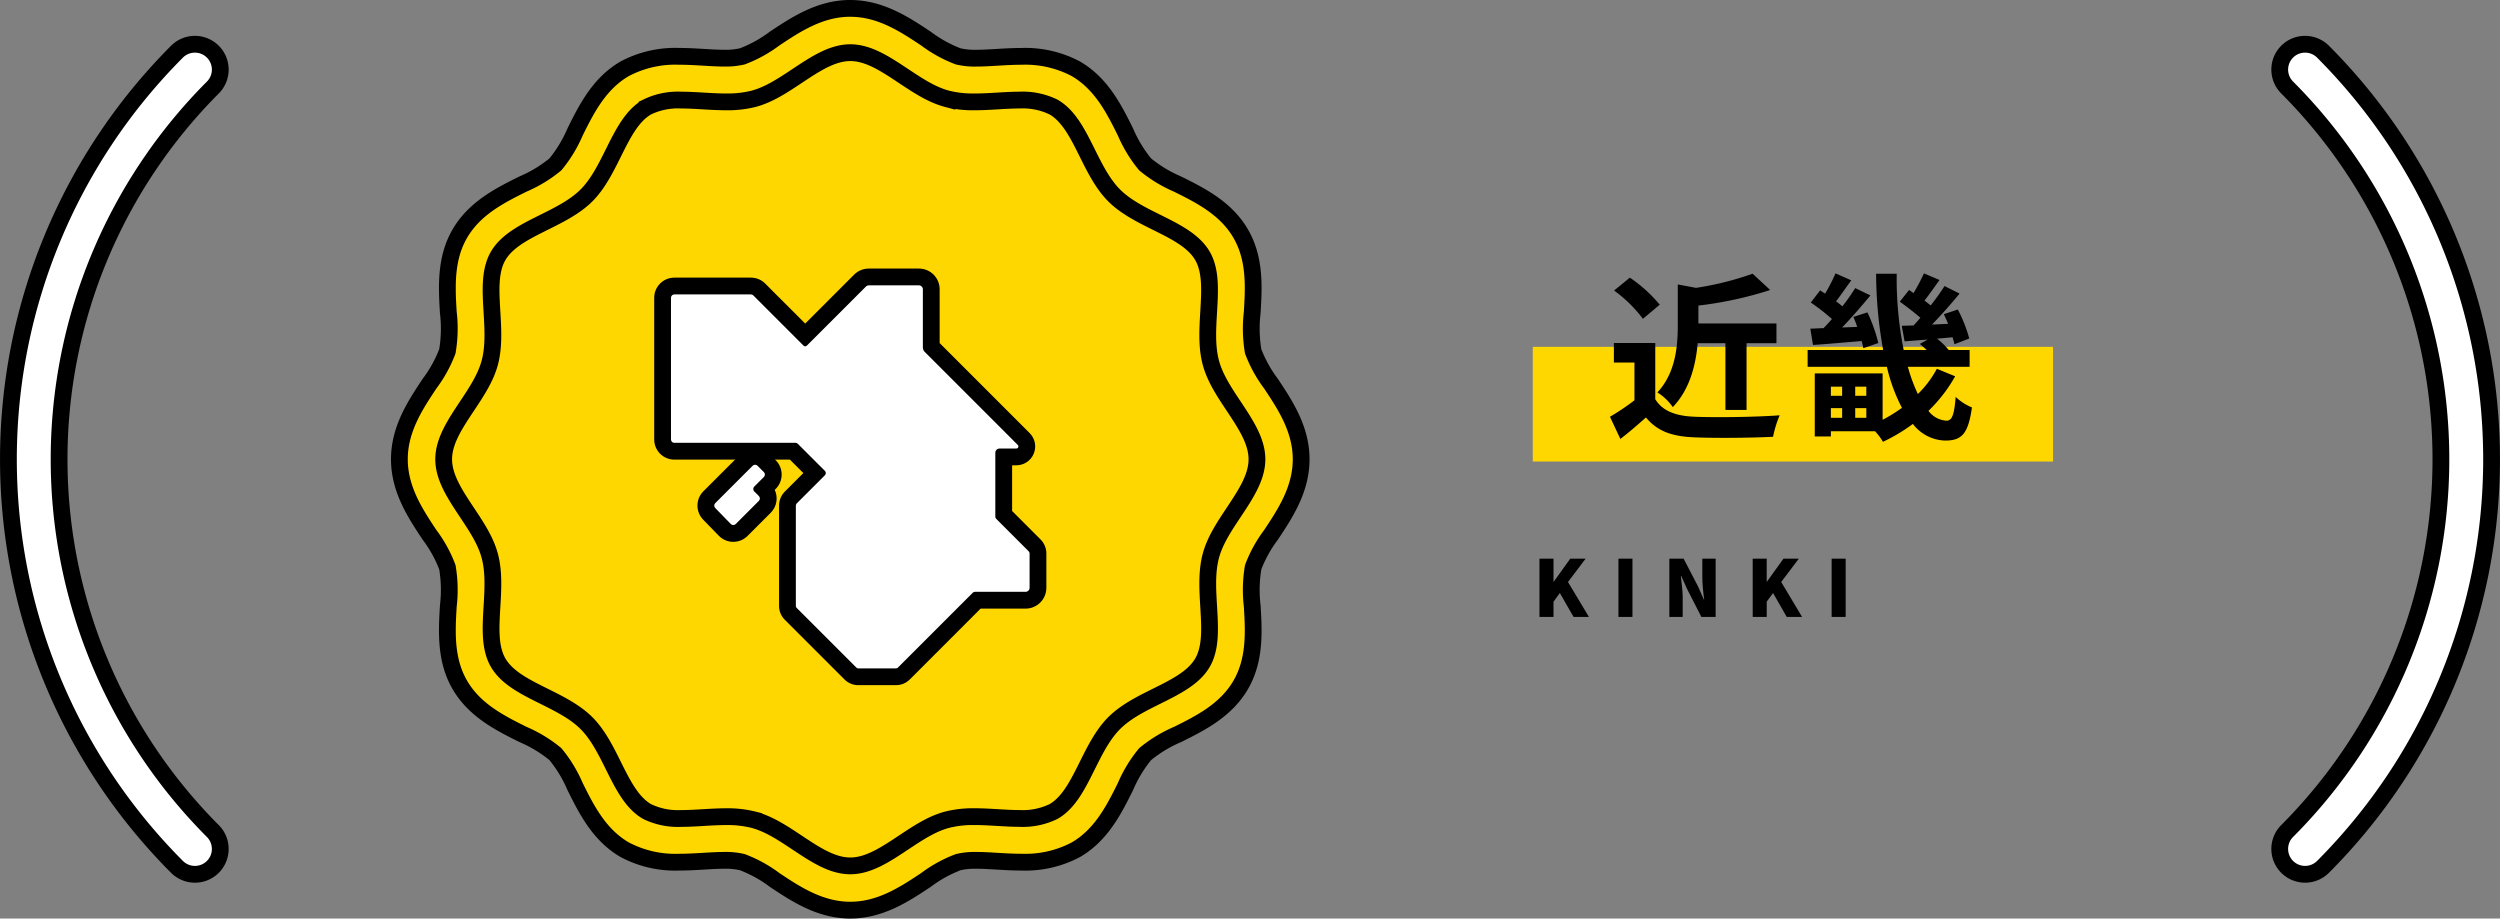
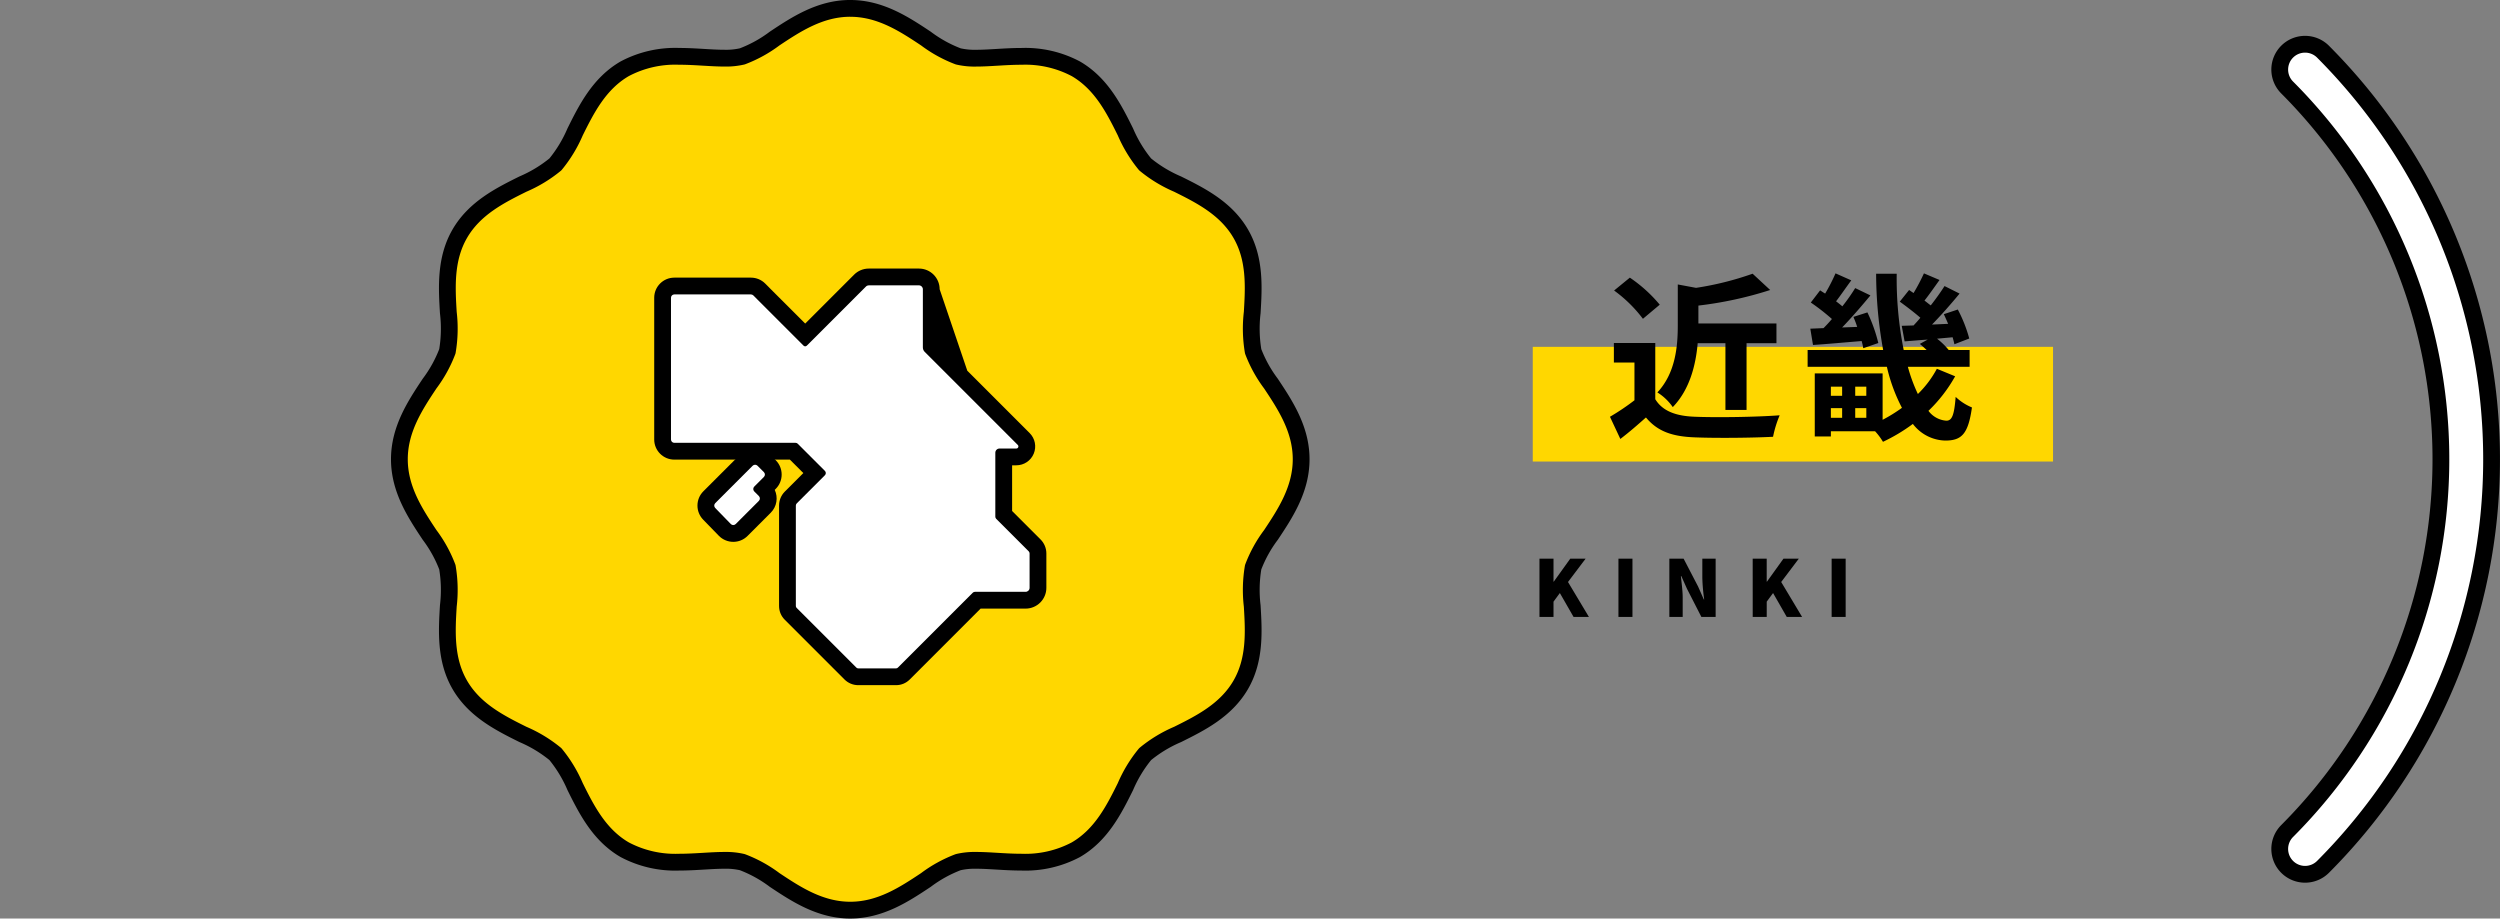
<svg xmlns="http://www.w3.org/2000/svg" width="446.867" height="164.187" viewBox="0 0 446.867 164.187">
  <rect x="0" y="0" width="446.867" height="164.187" fill="#808080" stroke="none" />
  <g id="グループ_5027" data-name="グループ 5027" transform="translate(-3865.5 -4092.408)">
    <path id="パス_1934" data-name="パス 1934" d="M0,0H93V20.5H0Z" transform="translate(4139.475 4154.405)" fill="gold" />
    <path id="パス_1935" data-name="パス 1935" d="M21.44-14.656V-2.72h3.776V-14.656H30.56v-3.52H16.608v-3.2A67.332,67.332,0,0,0,29.44-24.16L26.3-27.072a54.62,54.62,0,0,1-10.112,2.528l-3.264-.608v7.3c0,3.712-.384,8.512-3.648,12a9.37,9.37,0,0,1,2.752,2.624C15.1-6.4,16.16-10.88,16.48-14.656ZM9.7-21.536a25.625,25.625,0,0,0-5.344-4.832l-2.816,2.3a24.216,24.216,0,0,1,5.152,5.056Zm-.8,6.848H1.5V-11.2h3.68v6.752A42.025,42.025,0,0,1,.8-1.5L2.656,2.464C4.416,1.12,5.824-.128,7.232-1.376c2.08,2.5,4.7,3.392,8.64,3.552,3.808.16,10.24.1,14.08-.1a19.93,19.93,0,0,1,1.184-3.84c-4.256.32-11.456.416-15.2.256C12.608-1.632,10.208-2.5,8.9-4.64Zm27.712-2.56.48,2.912c2.5-.16,5.568-.448,8.7-.7.128.48.224.9.288,1.28l2.688-.928a27.758,27.758,0,0,0-1.952-5.472l-2.5.8c.224.544.48,1.152.672,1.792l-2.688.1c1.7-1.76,3.52-3.872,5.056-5.728l-2.72-1.312a32.9,32.9,0,0,1-2.3,3.264c-.32-.288-.7-.576-1.12-.9.864-1.12,1.792-2.5,2.72-3.744L41.12-27.136a32.5,32.5,0,0,1-1.856,3.616c-.32-.192-.608-.384-.9-.576L36.7-21.92a37.337,37.337,0,0,1,3.776,2.944c-.512.608-1.024,1.152-1.5,1.632ZM44.64-1.312V-3.04h1.984v1.728ZM40.288-3.04H42.3v1.728H40.288ZM42.3-6.88v1.632H40.288V-6.88Zm4.32,1.632H44.64V-6.88h1.984ZM59.232-10.08A18.347,18.347,0,0,1,55.84-5.568a29.34,29.34,0,0,1-1.792-4.864h11.04V-13.44H61.344a12.556,12.556,0,0,0-2.08-2.016l2.784-.256c.128.448.256.9.32,1.248l2.656-1.024a25.134,25.134,0,0,0-2.048-5.184l-2.5.832q.384.816.768,1.728l-2.88.128c1.664-1.7,3.456-3.744,4.928-5.536l-2.688-1.344c-.672,1.056-1.536,2.272-2.464,3.456-.352-.256-.736-.576-1.12-.864.864-1.088,1.792-2.432,2.688-3.68l-2.784-1.184a34.71,34.71,0,0,1-1.856,3.52l-.8-.544-1.664,2.08c1.184.864,2.624,1.952,3.68,2.88-.384.48-.8.928-1.216,1.376l-2.112.064.512,2.784c1.248-.1,2.656-.224,4.128-.32l-1.408.768c.384.32.8.7,1.216,1.088h-4.1a65.206,65.206,0,0,1-1.248-13.632h-3.68A77.365,77.365,0,0,0,49.632-13.44h-13.5v3.008H50.3A30.175,30.175,0,0,0,52.992-3.1,27.14,27.14,0,0,1,49.536-.96V-9.248H37.408V2.016h2.88V1.088h7.9A11.059,11.059,0,0,1,49.6,2.976a31.087,31.087,0,0,0,5.344-3.2,7.482,7.482,0,0,0,5.792,2.976c2.912,0,4.1-1.152,4.768-5.92a9.284,9.284,0,0,1-2.912-1.888C62.336-1.728,61.92-.8,60.928-.8a4.373,4.373,0,0,1-3.2-1.76A26.343,26.343,0,0,0,62.5-8.736Z" transform="translate(4152.475 4168.405)" />
    <path id="パス_1936" data-name="パス 1936" d="M1.2,0H3.71V-2.73L4.844-4.27,7.294,0h2.744L6.3-6.244l3.15-4.172H6.706L3.752-6.3H3.71v-4.116H1.2ZM15.316,0h2.506V-10.416H15.316Zm9.1,0H26.8V-3.458c0-1.26-.21-2.688-.322-3.85h.07l1.022,2.282L30.142,0H32.69V-10.416H30.31v3.444a32.839,32.839,0,0,0,.336,3.85h-.07l-1.022-2.31-2.59-4.984H24.416Zm14.9,0h2.506V-2.73l1.134-1.54L45.4,0h2.744L44.408-6.244l3.15-4.172H44.814L41.86-6.3h-.042v-4.116H39.312ZM53.424,0H55.93V-10.416H53.424Z" transform="translate(4139.475 4202.682)" />
    <path id="パス_1231" data-name="パス 1231" d="M-412,1629.538c5.4,0,9.71,2.864,13.517,5.39a23.359,23.359,0,0,0,5.777,3.188,12.82,12.82,0,0,0,3.214.321c1.161,0,2.4-.073,3.712-.152,1.412-.083,2.87-.171,4.353-.171a19.274,19.274,0,0,1,9.734,2.214c4.576,2.647,6.861,7.239,8.876,11.288a23.9,23.9,0,0,0,3.522,5.808,23.945,23.945,0,0,0,5.807,3.522c4.051,2.016,8.642,4.3,11.288,8.876,2.615,4.516,2.312,9.6,2.044,14.088a24.427,24.427,0,0,0,.169,6.925,23.455,23.455,0,0,0,3.188,5.778c2.526,3.806,5.39,8.119,5.39,13.517s-2.863,9.713-5.39,13.518a23.409,23.409,0,0,0-3.188,5.779,24.416,24.416,0,0,0-.169,6.924c.268,4.485.571,9.571-2.044,14.088-2.646,4.576-7.237,6.861-11.288,8.876a23.942,23.942,0,0,0-5.806,3.52,23.915,23.915,0,0,0-3.523,5.808c-2.016,4.051-4.3,8.642-8.876,11.29a19.273,19.273,0,0,1-9.734,2.213c-1.481,0-2.941-.086-4.351-.171-1.313-.078-2.553-.152-3.712-.152a12.814,12.814,0,0,0-3.215.322,23.388,23.388,0,0,0-5.779,3.189c-3.807,2.526-8.119,5.388-13.517,5.388s-9.711-2.862-13.517-5.388a23.419,23.419,0,0,0-5.78-3.189,12.8,12.8,0,0,0-3.213-.322c-1.161,0-2.4.075-3.712.152-1.41.084-2.87.171-4.351.171a19.268,19.268,0,0,1-9.734-2.215c-4.577-2.647-6.862-7.239-8.878-11.29a23.99,23.99,0,0,0-3.522-5.807,23.928,23.928,0,0,0-5.807-3.52c-4.051-2.016-8.642-4.3-11.29-8.876-2.612-4.516-2.31-9.6-2.044-14.087a24.272,24.272,0,0,0-.169-6.926,23.392,23.392,0,0,0-3.188-5.78c-2.526-3.806-5.39-8.119-5.39-13.517s2.863-9.71,5.39-13.516a23.456,23.456,0,0,0,3.188-5.779,24.293,24.293,0,0,0,.169-6.928c-.267-4.485-.568-9.569,2.044-14.085,2.647-4.577,7.239-6.862,11.29-8.878a23.977,23.977,0,0,0,5.808-3.521,24.009,24.009,0,0,0,3.521-5.807c2.016-4.051,4.3-8.642,8.878-11.29a19.269,19.269,0,0,1,9.734-2.214c1.482,0,2.941.087,4.353.171,1.313.079,2.55.152,3.712.152a12.8,12.8,0,0,0,3.212-.321,23.369,23.369,0,0,0,5.78-3.188c3.806-2.526,8.119-5.39,13.517-5.39" transform="translate(4429.485 2464.37)" fill="gold" stroke="#000" stroke-linecap="round" stroke-linejoin="round" stroke-width="3" />
-     <path id="パス_1233" data-name="パス 1233" d="M-414.912,1779.9c-3.233,0-6.279-2.021-9.5-4.162-2.593-1.722-5.043-3.349-7.767-4.078a19.044,19.044,0,0,0-4.975-.555c-1.351,0-2.734.082-4.07.163-1.38.081-2.651.156-3.9.156a12.571,12.571,0,0,1-6.129-1.25c-2.707-1.567-4.319-4.8-6.025-8.229-1.356-2.725-2.749-5.523-4.794-7.565s-4.85-3.44-7.56-4.79c-3.426-1.7-6.662-3.316-8.229-6.023-1.535-2.653-1.323-6.23-1.1-10.017.183-3.05.372-6.206-.392-9.06-.726-2.718-2.349-5.163-4.068-7.753-2.151-3.24-4.172-6.285-4.172-9.517s2.021-6.276,4.162-9.5c1.729-2.6,3.351-5.049,4.077-7.766.764-2.856.574-6.012.392-9.064-.226-3.786-.438-7.363,1.1-10.015,1.567-2.708,4.8-4.318,8.229-6.025,2.71-1.348,5.512-2.742,7.561-4.79s3.436-4.839,4.783-7.543c1.716-3.447,3.327-6.684,6.033-8.249a12.565,12.565,0,0,1,6.131-1.252c1.252,0,2.526.077,3.874.156s2.741.163,4.1.163a19.033,19.033,0,0,0,4.972-.554c2.725-.729,5.176-2.356,7.77-4.079,3.226-2.14,6.27-4.162,9.5-4.162s6.279,2.023,9.5,4.164c2.593,1.722,5.043,3.349,7.766,4.076a19,19,0,0,0,4.977.555c1.352,0,2.736-.082,4.075-.162,1.38-.082,2.649-.157,3.9-.157a12.554,12.554,0,0,1,6.128,1.252c2.708,1.567,4.32,4.8,6.023,8.227,1.352,2.715,2.748,5.517,4.793,7.564s4.853,3.443,7.564,4.792c3.426,1.7,6.662,3.315,8.227,6.022,1.533,2.653,1.322,6.23,1.1,10.018-.181,3.057-.369,6.209.39,9.056.732,2.729,2.357,5.177,4.079,7.77,2.141,3.226,4.163,6.272,4.163,9.5s-2.021,6.279-4.163,9.5c-1.721,2.594-3.348,5.042-4.077,7.767-.761,2.85-.573,6-.392,9.052.226,3.8.438,7.374-1.094,10.024-1.567,2.71-4.8,4.32-8.229,6.025-2.711,1.349-5.515,2.743-7.561,4.791s-3.443,4.848-4.793,7.56c-1.706,3.431-3.316,6.666-6.025,8.233a12.577,12.577,0,0,1-6.129,1.25c-1.26,0-2.6-.08-3.888-.156-1.349-.081-2.732-.163-4.082-.163a19.073,19.073,0,0,0-4.978.555c-2.723.729-5.173,2.356-7.767,4.079C-408.633,1777.876-411.68,1779.9-414.912,1779.9Z" transform="translate(4432.399 2467.283)" fill="none" stroke="#000" stroke-miterlimit="10" stroke-width="3" />
-     <path id="パス_1726" data-name="パス 1726" d="M-872.811,2937.991a4.52,4.52,0,0,1-3.2-1.327,103.15,103.15,0,0,1,0-145.713,4.532,4.532,0,0,1,6.409,0,4.533,4.533,0,0,1,0,6.409,94.079,94.079,0,0,0,0,132.9,4.53,4.53,0,0,1,0,6.407A4.52,4.52,0,0,1-872.811,2937.991Z" transform="translate(4773.147 1310.694)" fill="#fff" stroke="#000" stroke-width="3" />
    <path id="パス_1733" data-name="パス 1733" d="M-872.811,2937.991a4.52,4.52,0,0,1-3.2-1.327,103.15,103.15,0,0,1,0-145.713,4.532,4.532,0,0,1,6.409,0,4.533,4.533,0,0,1,0,6.409,94.079,94.079,0,0,0,0,132.9,4.53,4.53,0,0,1,0,6.407A4.52,4.52,0,0,1-872.811,2937.991Z" transform="translate(3404.72 7038.309) rotate(180)" fill="#fff" stroke="#000" stroke-width="3" />
    <g id="パス_1778" data-name="パス 1778" transform="translate(3611.311 439.223)" fill="#fff" stroke-linecap="round" stroke-linejoin="round">
      <path d="M 385.259 3748.539 C 385.259 3748.539 385.259 3748.539 385.259 3748.539 C 384.69 3748.539 384.138 3748.305 383.743 3747.896 L 380.954 3745.027 C 380.156 3744.206 380.164 3742.877 380.973 3742.066 L 387.667 3735.373 C 388.066 3734.974 388.596 3734.755 389.159 3734.755 C 389.722 3734.755 390.251 3734.974 390.65 3735.372 L 391.794 3736.515 C 392.615 3737.339 392.615 3738.676 391.796 3739.498 L 390.7 3740.594 L 390.896 3740.79 C 391.718 3741.614 391.718 3742.952 390.898 3743.775 L 386.751 3747.921 C 386.354 3748.319 385.823 3748.539 385.259 3748.539 Z" stroke="none" />
      <path d="M 389.159 3736.255 C 389.003 3736.255 388.846 3736.314 388.727 3736.433 L 382.036 3743.124 C 381.8 3743.361 381.797 3743.742 382.03 3743.982 L 384.821 3746.854 C 385.058 3747.099 385.45 3747.101 385.69 3746.86 L 389.836 3742.715 C 390.074 3742.476 390.074 3742.09 389.836 3741.851 L 389.01 3741.026 C 388.772 3740.788 388.772 3740.401 389.01 3740.162 L 390.733 3738.44 C 390.972 3738.2 390.972 3737.815 390.733 3737.576 L 389.59 3736.433 C 389.471 3736.314 389.315 3736.255 389.159 3736.255 M 389.159 3733.255 C 390.122 3733.255 391.028 3733.63 391.71 3734.31 L 392.854 3735.454 C 392.856 3735.456 392.857 3735.457 392.859 3735.459 C 394.259 3736.865 394.259 3739.151 392.859 3740.557 C 392.857 3740.558 392.856 3740.56 392.854 3740.562 L 392.67 3740.746 C 393.298 3742.084 393.06 3743.731 391.959 3744.834 L 387.811 3748.981 C 387.13 3749.664 386.223 3750.039 385.259 3750.039 C 384.287 3750.039 383.342 3749.639 382.667 3748.941 L 379.879 3746.073 C 379.213 3745.388 378.851 3744.485 378.857 3743.531 C 378.864 3742.578 379.238 3741.682 379.91 3741.007 C 379.911 3741.006 379.913 3741.004 379.914 3741.003 L 386.606 3734.312 C 387.289 3733.63 388.195 3733.255 389.159 3733.255 Z" stroke="none" fill="#000" />
    </g>
    <g id="パス_1779" data-name="パス 1779" transform="translate(3614.32 451.703)" fill="#fff" stroke-linecap="round" stroke-linejoin="round">
      <path d="M 411.349 3761.676 L 404.578 3761.676 C 404.064 3761.676 403.561 3761.467 403.198 3761.103 L 392.506 3750.411 C 392.139 3750.046 391.935 3749.555 391.935 3749.032 L 391.935 3741.614 L 391.935 3735.659 L 391.935 3731.073 C 391.935 3730.527 392.148 3730.012 392.535 3729.626 L 396.897 3725.263 L 392.994 3721.36 L 391.848 3721.36 L 371.711 3721.36 C 370.557 3721.36 369.618 3720.421 369.618 3719.267 L 369.618 3704.715 L 369.618 3693.924 C 369.618 3692.77 370.557 3691.831 371.711 3691.831 L 376.371 3691.831 L 379.623 3691.831 L 385.399 3691.831 C 385.968 3691.831 386.502 3692.053 386.903 3692.455 L 387.592 3693.145 L 387.625 3693.178 L 387.656 3693.213 C 387.66 3693.218 387.665 3693.223 387.669 3693.228 L 395.104 3700.662 L 395.354 3700.413 L 395.399 3700.368 L 395.41 3700.359 L 404.915 3690.854 C 405.327 3690.439 405.88 3690.21 406.468 3690.21 L 415.442 3690.21 C 416.654 3690.21 417.639 3691.195 417.639 3692.407 L 417.639 3702.65 L 423.019 3708.03 L 431.003 3716.014 L 434.167 3719.177 C 434.705 3719.715 434.864 3720.517 434.573 3721.22 C 434.282 3721.923 433.603 3722.377 432.842 3722.377 L 430.591 3722.377 L 430.591 3732.663 L 436.119 3738.192 C 436.503 3738.576 436.715 3739.086 436.715 3739.63 L 436.715 3745.777 C 436.715 3746.999 435.721 3747.993 434.499 3747.993 L 425.84 3747.993 L 419.373 3754.46 L 412.729 3761.104 C 412.358 3761.474 411.869 3761.676 411.349 3761.676 Z" stroke="none" />
-       <path d="M 411.349 3760.176 C 411.469 3760.176 411.583 3760.128 411.668 3760.043 L 425.062 3746.65 C 425.162 3746.55 425.298 3746.493 425.44 3746.493 L 434.499 3746.493 C 434.894 3746.493 435.215 3746.173 435.215 3745.777 L 435.215 3739.63 C 435.215 3739.488 435.159 3739.353 435.058 3739.252 L 429.247 3733.441 C 429.147 3733.341 429.091 3733.205 429.091 3733.063 L 429.091 3721.625 C 429.091 3721.212 429.426 3720.877 429.839 3720.877 L 432.842 3720.877 C 433.175 3720.877 433.342 3720.474 433.106 3720.238 L 416.462 3703.594 C 416.255 3703.387 416.139 3703.106 416.139 3702.813 L 416.139 3692.407 C 416.139 3692.022 415.827 3691.71 415.442 3691.71 L 406.468 3691.71 C 406.283 3691.71 406.106 3691.783 405.976 3691.914 L 396.412 3701.476 L 395.391 3702.494 C 395.376 3702.509 395.356 3702.516 395.339 3702.528 C 395.268 3702.58 395.187 3702.613 395.103 3702.613 C 395.056 3702.613 395.009 3702.603 394.965 3702.586 C 394.91 3702.566 394.858 3702.538 394.815 3702.493 L 386.548 3694.229 C 386.541 3694.222 386.538 3694.212 386.531 3694.205 L 385.841 3693.514 C 385.723 3693.396 385.565 3693.331 385.399 3693.331 L 371.711 3693.331 C 371.384 3693.331 371.118 3693.597 371.118 3693.924 L 371.118 3719.267 C 371.118 3719.594 371.384 3719.86 371.711 3719.86 L 393.387 3719.86 C 393.533 3719.86 393.673 3719.917 393.775 3720.021 L 398.631 3724.875 C 398.845 3725.089 398.845 3725.437 398.631 3725.651 L 393.596 3730.686 C 393.493 3730.789 393.435 3730.928 393.435 3731.073 L 393.435 3749.032 C 393.435 3749.151 393.482 3749.266 393.567 3749.35 L 404.26 3760.043 C 404.344 3760.128 404.458 3760.176 404.578 3760.176 L 411.349 3760.176 M 411.349 3763.176 L 404.578 3763.176 C 403.668 3763.176 402.778 3762.806 402.136 3762.162 L 391.449 3751.475 C 390.795 3750.823 390.435 3749.956 390.435 3749.032 L 390.435 3731.073 C 390.435 3730.126 390.804 3729.235 391.474 3728.565 L 394.776 3725.263 L 392.372 3722.86 L 371.711 3722.86 C 369.73 3722.86 368.118 3721.248 368.118 3719.267 L 368.118 3693.924 C 368.118 3691.943 369.73 3690.331 371.711 3690.331 L 385.399 3690.331 C 386.369 3690.331 387.281 3690.709 387.965 3691.396 L 388.653 3692.085 C 388.691 3692.123 388.728 3692.161 388.763 3692.201 L 395.106 3698.542 L 403.855 3689.793 C 404.542 3689.104 405.494 3688.71 406.468 3688.71 L 415.442 3688.71 C 417.481 3688.71 419.139 3690.368 419.139 3692.407 L 419.139 3702.028 L 424.08 3706.969 C 424.081 3706.97 424.082 3706.971 424.083 3706.972 L 435.228 3718.117 C 436.196 3719.085 436.483 3720.528 435.959 3721.794 C 435.435 3723.059 434.212 3723.877 432.842 3723.877 L 432.091 3723.877 L 432.091 3732.042 L 437.174 3737.126 C 437.836 3737.784 438.215 3738.697 438.215 3739.63 L 438.215 3745.777 C 438.215 3747.826 436.548 3749.493 434.499 3749.493 L 426.461 3749.493 L 413.79 3762.165 C 413.788 3762.167 413.786 3762.168 413.784 3762.17 C 413.133 3762.819 412.268 3763.176 411.349 3763.176 Z" stroke="none" fill="#000" />
+       <path d="M 411.349 3760.176 C 411.469 3760.176 411.583 3760.128 411.668 3760.043 L 425.062 3746.65 C 425.162 3746.55 425.298 3746.493 425.44 3746.493 L 434.499 3746.493 C 434.894 3746.493 435.215 3746.173 435.215 3745.777 L 435.215 3739.63 C 435.215 3739.488 435.159 3739.353 435.058 3739.252 L 429.247 3733.441 C 429.147 3733.341 429.091 3733.205 429.091 3733.063 L 429.091 3721.625 C 429.091 3721.212 429.426 3720.877 429.839 3720.877 L 432.842 3720.877 C 433.175 3720.877 433.342 3720.474 433.106 3720.238 L 416.462 3703.594 C 416.255 3703.387 416.139 3703.106 416.139 3702.813 L 416.139 3692.407 C 416.139 3692.022 415.827 3691.71 415.442 3691.71 L 406.468 3691.71 C 406.283 3691.71 406.106 3691.783 405.976 3691.914 L 396.412 3701.476 L 395.391 3702.494 C 395.376 3702.509 395.356 3702.516 395.339 3702.528 C 395.268 3702.58 395.187 3702.613 395.103 3702.613 C 395.056 3702.613 395.009 3702.603 394.965 3702.586 C 394.91 3702.566 394.858 3702.538 394.815 3702.493 L 386.548 3694.229 C 386.541 3694.222 386.538 3694.212 386.531 3694.205 L 385.841 3693.514 C 385.723 3693.396 385.565 3693.331 385.399 3693.331 L 371.711 3693.331 C 371.384 3693.331 371.118 3693.597 371.118 3693.924 L 371.118 3719.267 C 371.118 3719.594 371.384 3719.86 371.711 3719.86 L 393.387 3719.86 C 393.533 3719.86 393.673 3719.917 393.775 3720.021 L 398.631 3724.875 C 398.845 3725.089 398.845 3725.437 398.631 3725.651 L 393.596 3730.686 C 393.493 3730.789 393.435 3730.928 393.435 3731.073 L 393.435 3749.032 C 393.435 3749.151 393.482 3749.266 393.567 3749.35 L 404.26 3760.043 C 404.344 3760.128 404.458 3760.176 404.578 3760.176 L 411.349 3760.176 M 411.349 3763.176 L 404.578 3763.176 C 403.668 3763.176 402.778 3762.806 402.136 3762.162 L 391.449 3751.475 C 390.795 3750.823 390.435 3749.956 390.435 3749.032 L 390.435 3731.073 C 390.435 3730.126 390.804 3729.235 391.474 3728.565 L 394.776 3725.263 L 392.372 3722.86 L 371.711 3722.86 C 369.73 3722.86 368.118 3721.248 368.118 3719.267 L 368.118 3693.924 C 368.118 3691.943 369.73 3690.331 371.711 3690.331 L 385.399 3690.331 C 386.369 3690.331 387.281 3690.709 387.965 3691.396 L 388.653 3692.085 C 388.691 3692.123 388.728 3692.161 388.763 3692.201 L 395.106 3698.542 L 403.855 3689.793 C 404.542 3689.104 405.494 3688.71 406.468 3688.71 L 415.442 3688.71 C 417.481 3688.71 419.139 3690.368 419.139 3692.407 L 424.08 3706.969 C 424.081 3706.97 424.082 3706.971 424.083 3706.972 L 435.228 3718.117 C 436.196 3719.085 436.483 3720.528 435.959 3721.794 C 435.435 3723.059 434.212 3723.877 432.842 3723.877 L 432.091 3723.877 L 432.091 3732.042 L 437.174 3737.126 C 437.836 3737.784 438.215 3738.697 438.215 3739.63 L 438.215 3745.777 C 438.215 3747.826 436.548 3749.493 434.499 3749.493 L 426.461 3749.493 L 413.79 3762.165 C 413.788 3762.167 413.786 3762.168 413.784 3762.17 C 413.133 3762.819 412.268 3763.176 411.349 3763.176 Z" stroke="none" fill="#000" />
    </g>
  </g>
</svg>